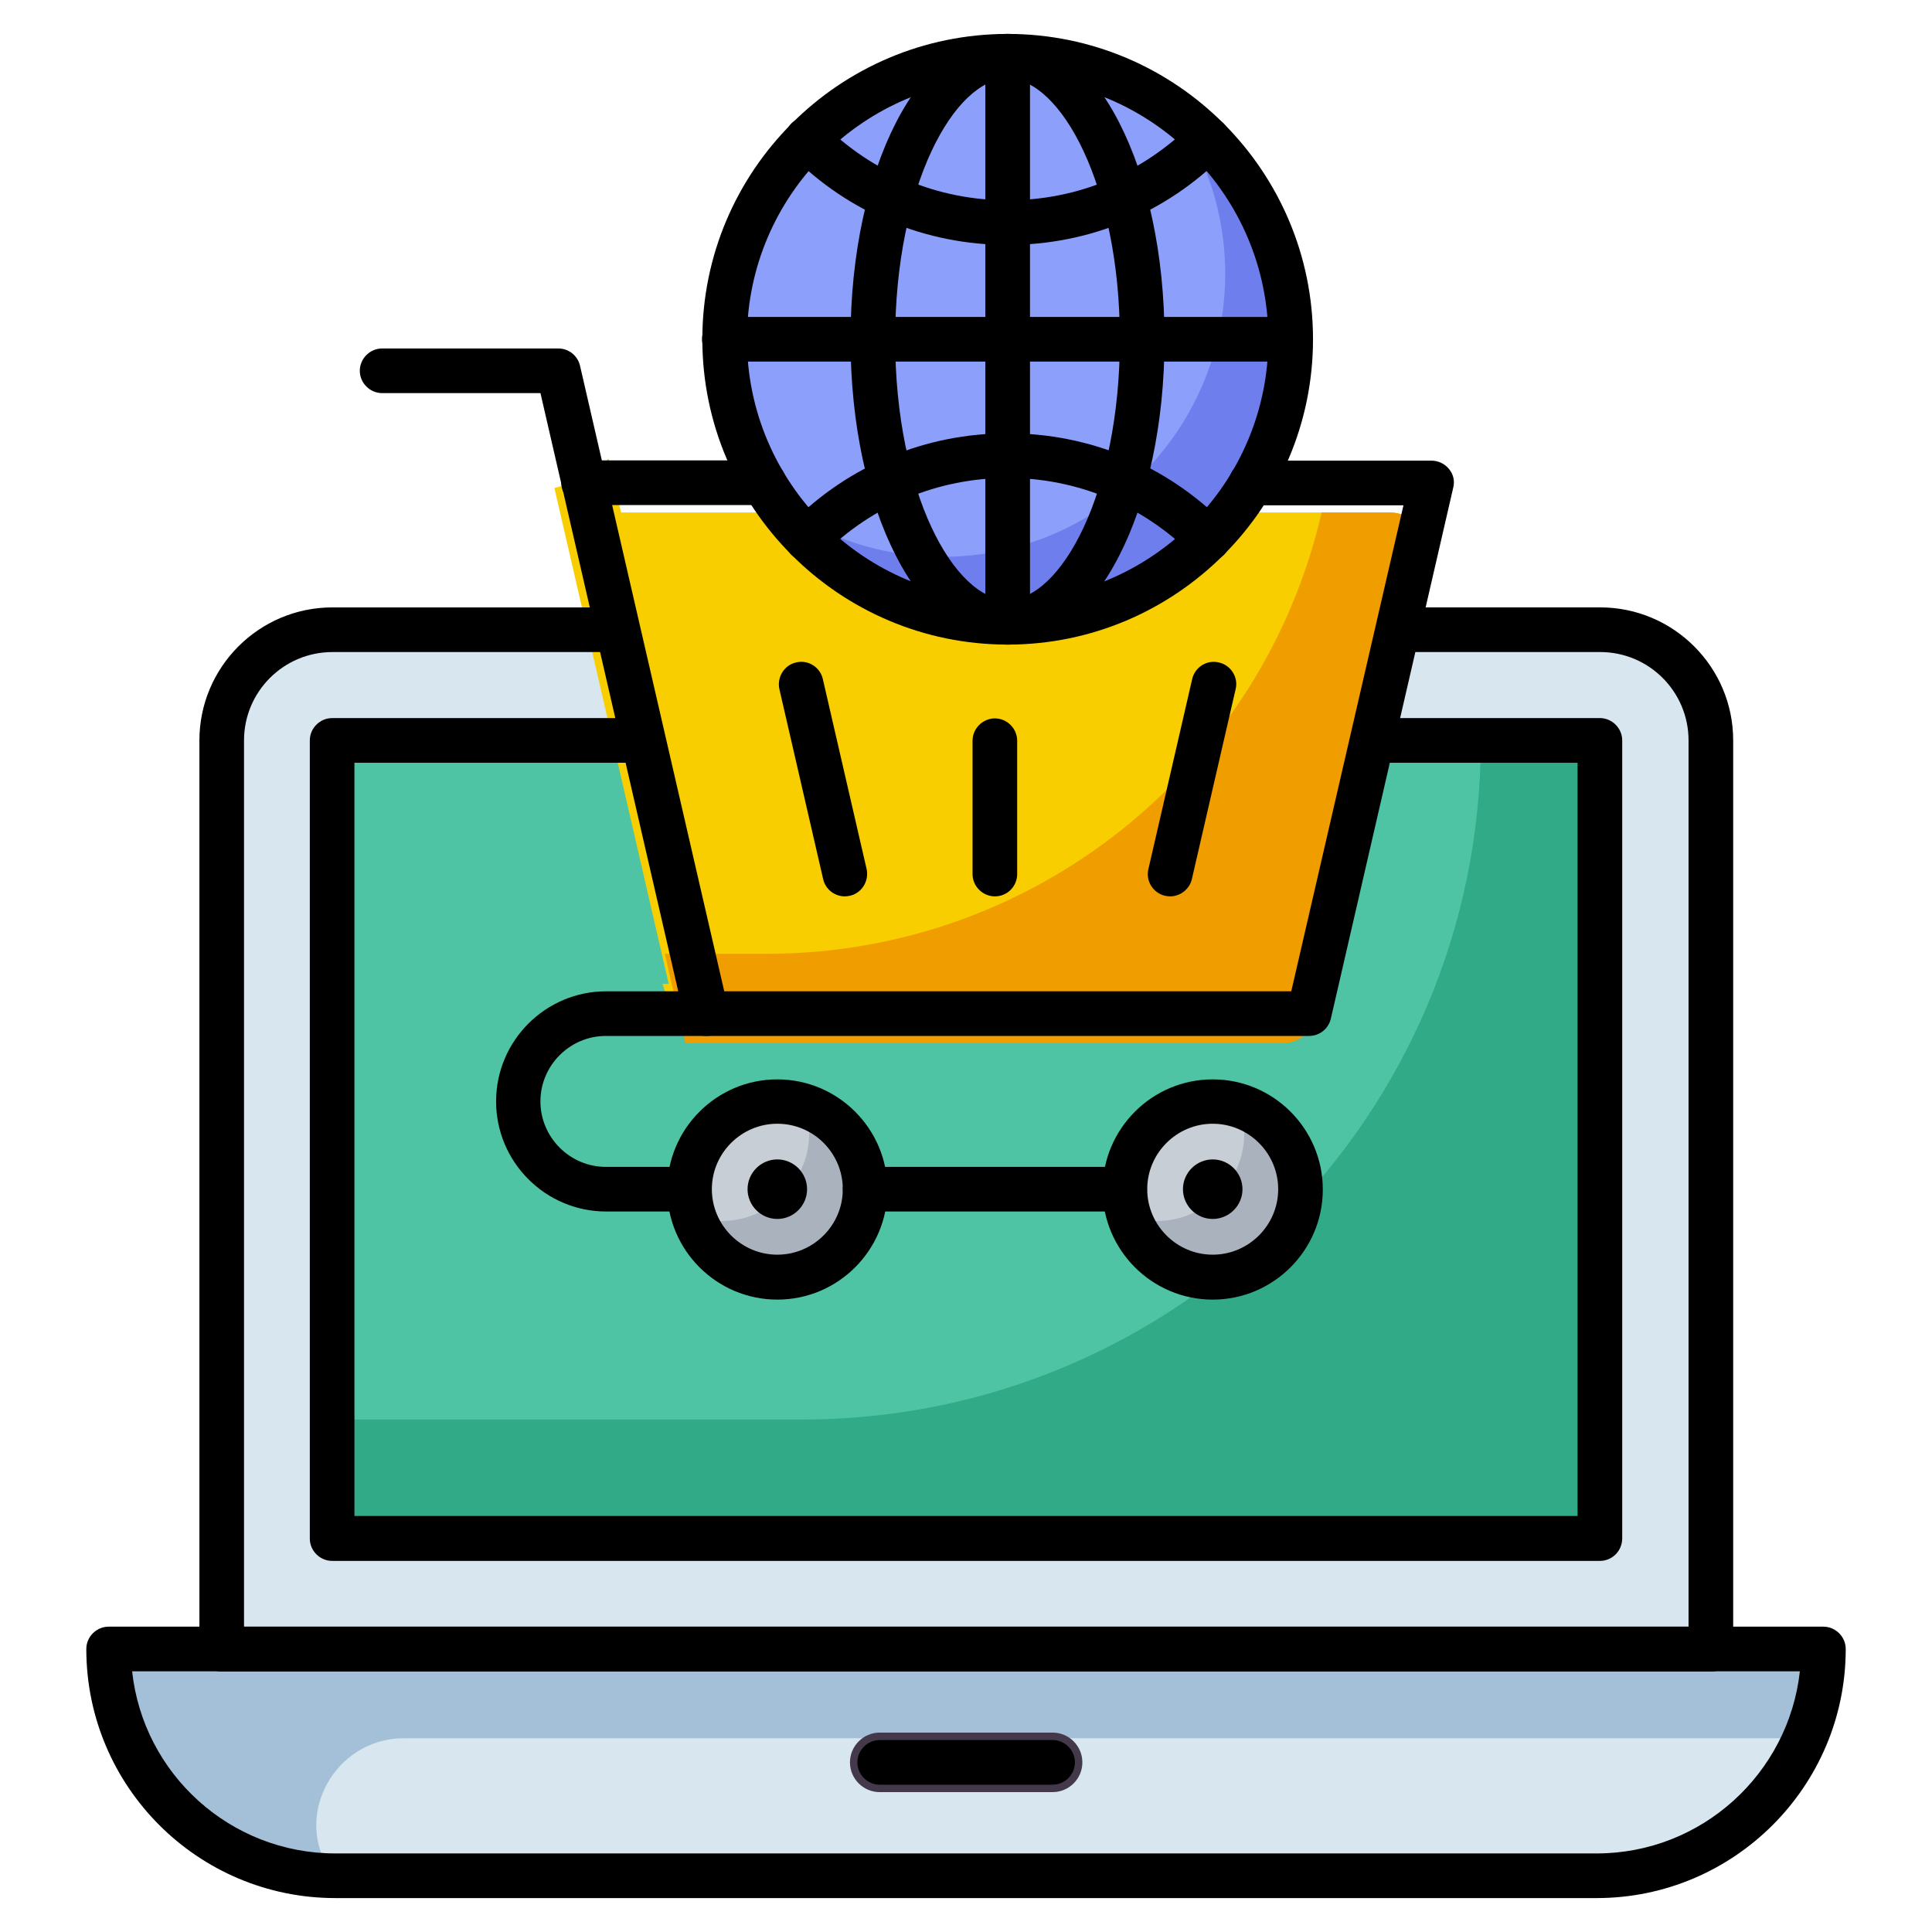
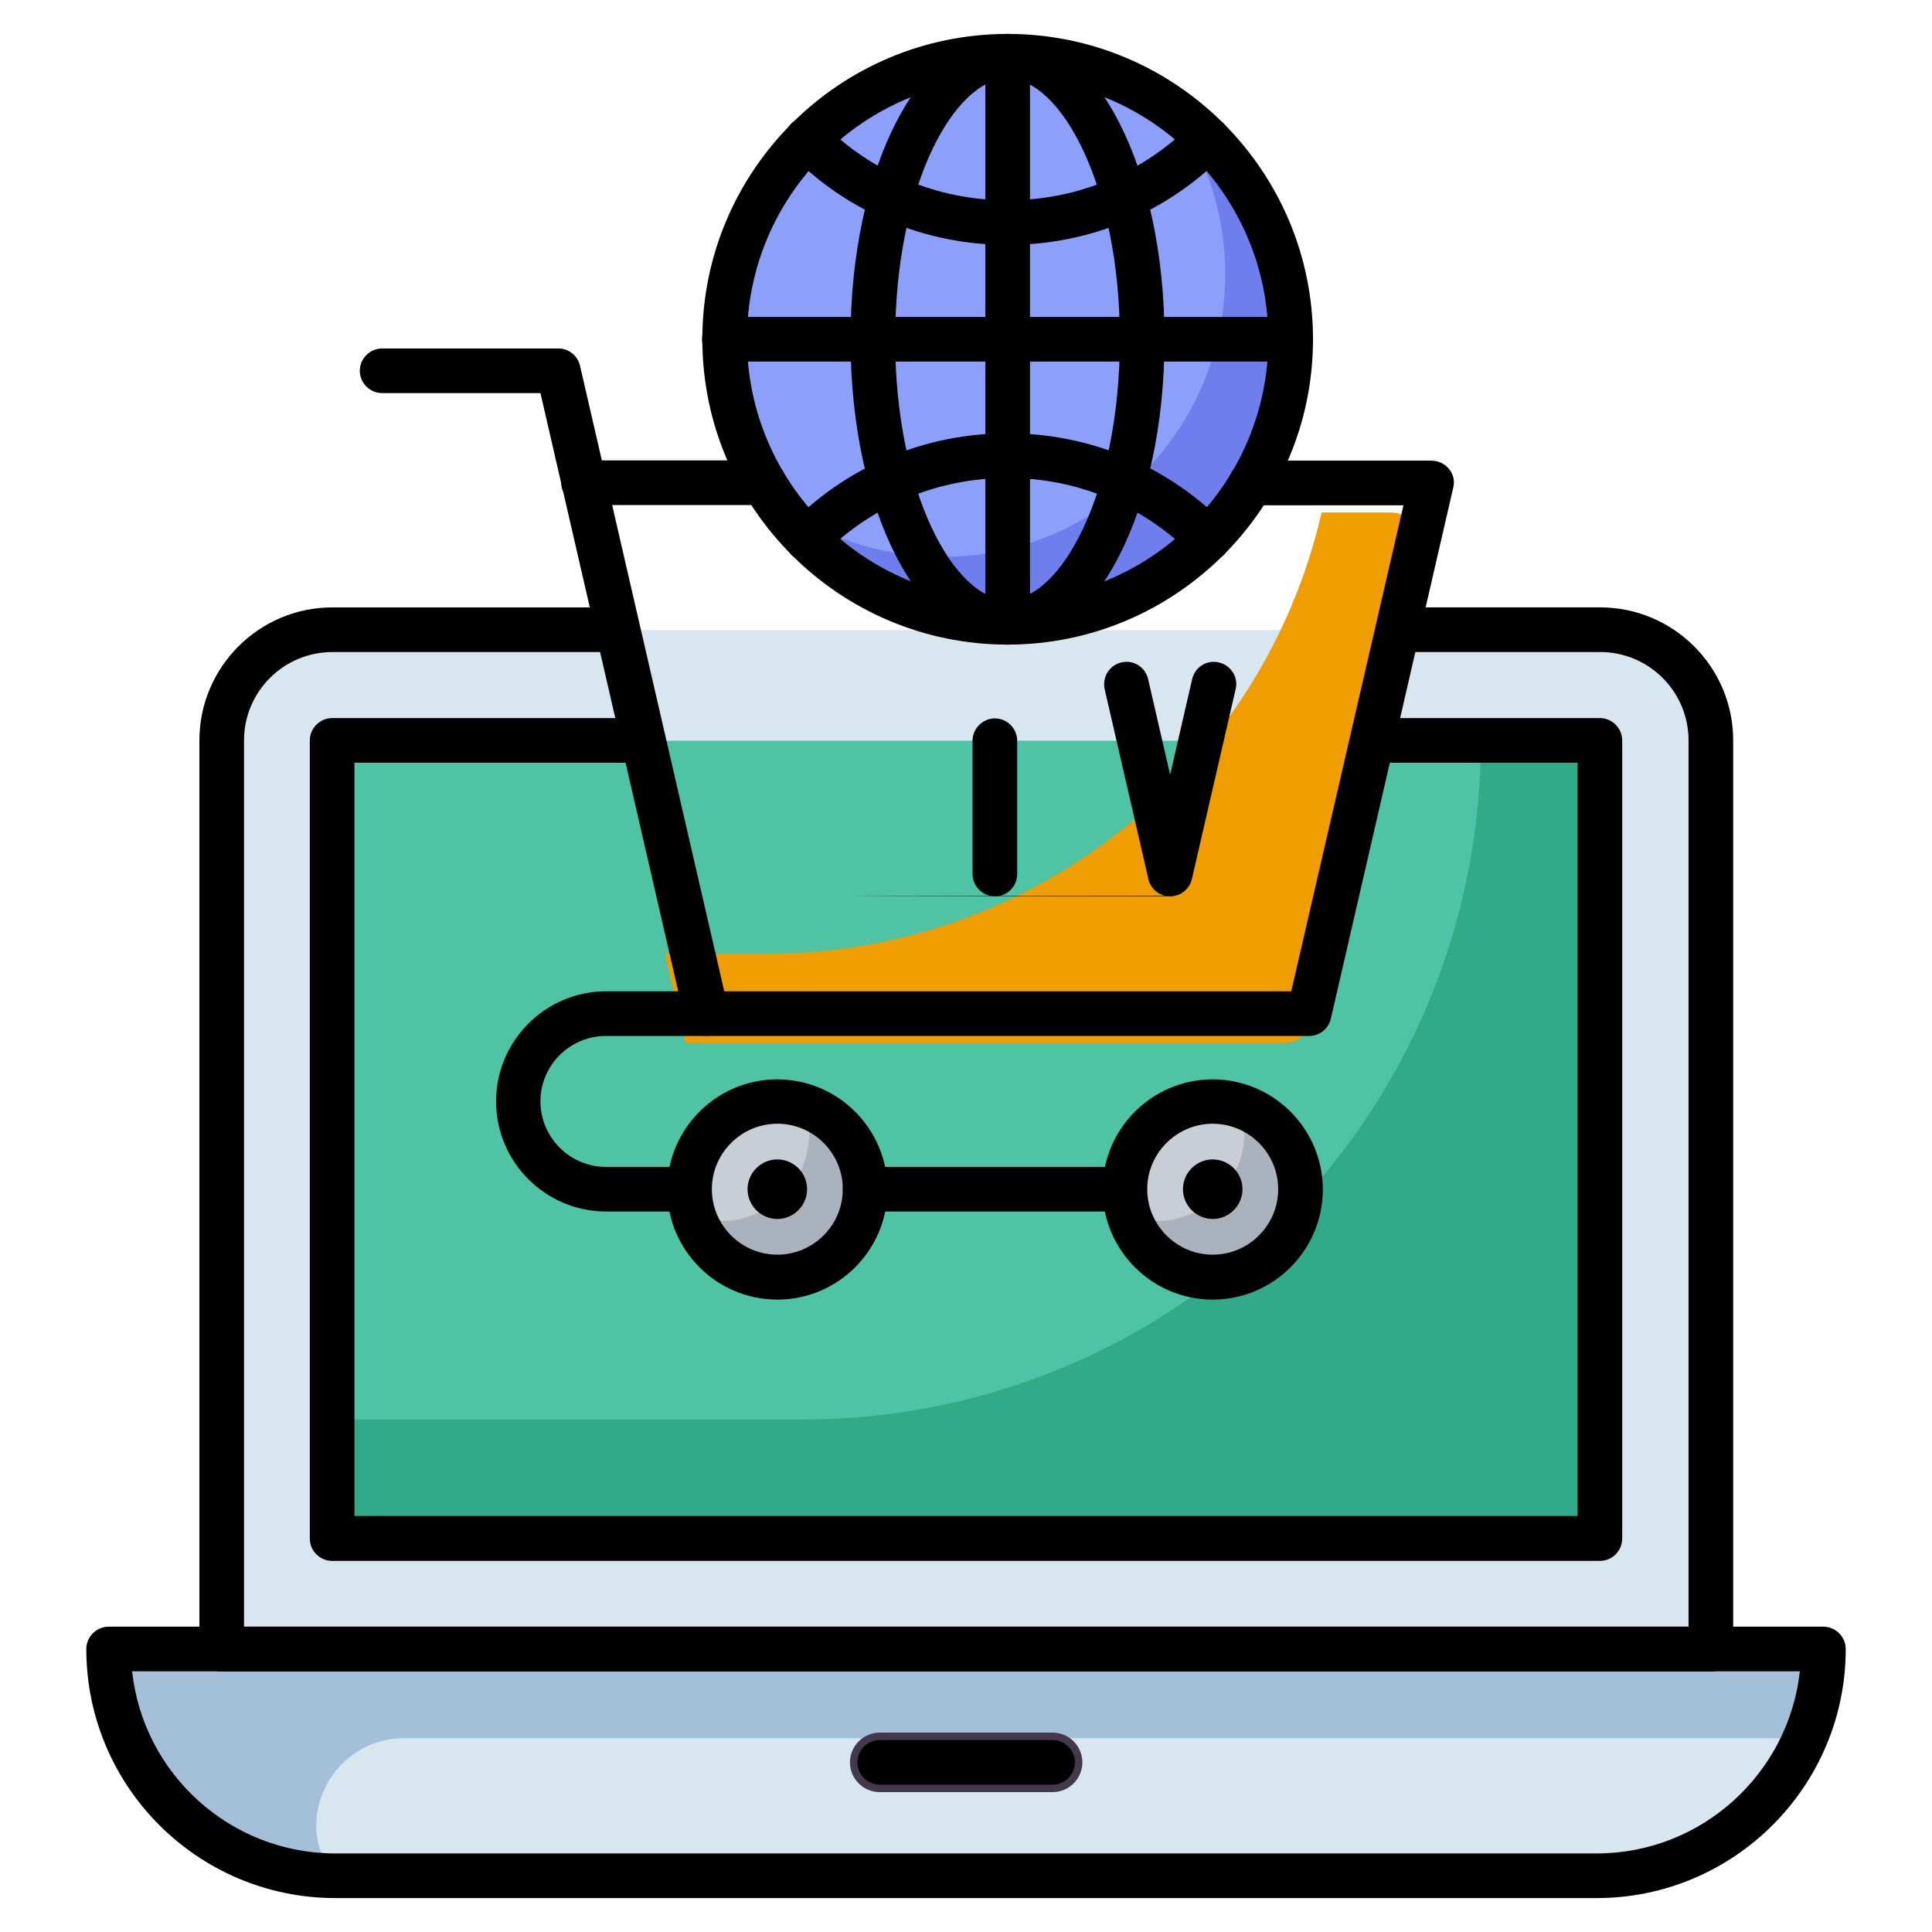
<svg xmlns="http://www.w3.org/2000/svg" version="1.1" id="Layer_1" x="0px" y="0px" width="95px" height="95px" viewBox="0 0 95 95" xml:space="preserve">
  <path fill="#D7E6EF" d="M5.341,81.084c0,6.16,4.99,11.15,11.15,11.15h62.017c6.16,0,11.149-4.99,11.149-11.15H5.341z" />
  <path fill="#A4C0D8" d="M5.341,81.084c0,6.13,4.96,11.106,11.077,11.15c-0.014-0.015-0.029-0.044-0.043-0.058  c-2.078-2.752,0.029-6.704,3.483-6.704h68.893c0.586-1.346,0.907-2.837,0.907-4.389H5.341z" />
  <path fill="#D7E6EF" d="M78.685,30.979H16.331c-3,0-5.443,2.43-5.443,5.444v44.676h73.226V36.423  C84.113,33.408,81.684,30.979,78.685,30.979z" />
  <rect x="16.331" y="36.423" fill="#4EC4A5" width="62.354" height="39.231" />
  <path fill="#30AA87" d="M72.815,36.423c0,18.438-14.94,33.379-33.378,33.379H16.331v5.853h62.338V36.423H72.815z" />
-   <path fill="#F8CE01" d="M68.367,25.199H30.54l-0.615-2.648c-0.717,0.658-1.61,1.156-2.663,1.448l5.619,24.379h-0.307  c0.059,0.132,0.073,0.264,0.131,0.395c0.307,0.571,0.527,1.2,0.673,1.845h31.037c0.116-0.16,0.205-0.352,0.264-0.556l5.268-22.887  C70.168,26.165,69.406,25.199,68.367,25.199z" />
  <path fill="#44394A" d="M51.758,88.122h-8.501c-0.805,0-1.463-0.657-1.463-1.464c0-0.804,0.659-1.463,1.463-1.463h8.501  c0.806,0,1.464,0.659,1.464,1.463C53.222,87.465,52.563,88.122,51.758,88.122z" />
  <path fill="#C8CED6" d="M38.222,54.158c-2.37,0-4.317,1.946-4.317,4.316c0,2.371,1.947,4.316,4.317,4.316  c2.371,0,4.317-1.945,4.317-4.316C42.54,56.104,40.593,54.158,38.222,54.158z M59.631,54.158c-2.37,0-4.316,1.946-4.316,4.316  c0,2.371,1.946,4.316,4.316,4.316c2.371,0,4.317-1.945,4.317-4.316C63.948,56.104,62.002,54.158,59.631,54.158z" />
  <circle fill="#8C9FFA" cx="49.549" cy="16.682" r="13.917" />
  <path fill="#6E7FED" d="M57.641,5.371c1.639,2.283,2.605,5.078,2.605,8.092c0,7.683-6.234,13.917-13.917,13.917  c-3.015,0-5.81-0.98-8.092-2.605c2.531,3.527,6.643,5.825,11.312,5.825c7.683,0,13.916-6.234,13.916-13.917  C63.465,12.014,61.153,7.902,57.641,5.371z" />
  <path fill="#F09D00" d="M68.367,25.199h-3.38C62.061,37.9,50.748,46.9,37.71,46.9h-5.02l1.01,4.391h29.397  c0.747,0,1.405-0.513,1.567-1.245l5.268-22.887C70.168,26.165,69.406,25.199,68.367,25.199z" />
  <path fill="#AAB2BD" d="M39.554,54.392c0.131,0.426,0.234,0.864,0.234,1.333c0,2.371-1.947,4.316-4.317,4.316  c-0.468,0-0.907-0.088-1.332-0.234c0.571,1.727,2.18,3,4.098,3c2.371,0,4.316-1.946,4.316-4.316  C42.54,56.572,41.281,54.963,39.554,54.392z M60.948,54.392c0.132,0.426,0.234,0.864,0.234,1.333c0,2.371-1.946,4.316-4.317,4.316  c-0.468,0-0.906-0.088-1.331-0.234c0.57,1.727,2.18,3,4.097,3c2.37,0,4.317-1.946,4.317-4.316  C63.948,56.572,62.69,54.963,60.948,54.392z" />
  <path d="M78.509,93.332H16.492c-6.761,0-12.248-5.488-12.248-12.248c0-0.601,0.498-1.098,1.098-1.098h84.317  c0.6,0,1.099,0.497,1.099,1.098C90.757,87.844,85.255,93.332,78.509,93.332z M6.497,82.181c0.542,5.033,4.814,8.956,9.995,8.956  h62.017c5.165,0,9.438-3.923,9.994-8.956H6.497z" />
  <path d="M51.758,87.757h-8.501c-0.6,0-1.098-0.498-1.098-1.099c0-0.6,0.498-1.097,1.098-1.097h8.501  c0.601,0,1.098,0.497,1.098,1.097C52.855,87.259,52.358,87.757,51.758,87.757z M84.127,82.195H10.902  c-0.6,0-1.097-0.497-1.097-1.097V36.408c0-3.6,2.926-6.541,6.541-6.541h13.945c0.6,0,1.098,0.498,1.098,1.098  s-0.498,1.098-1.098,1.098H16.346c-2.4,0-4.347,1.946-4.347,4.346v43.579h71.03V36.408c0-2.399-1.945-4.346-4.345-4.346h-9.762  c-0.6,0-1.097-0.498-1.097-1.098s0.497-1.098,1.097-1.098h9.762c3.6,0,6.54,2.927,6.54,6.541v44.676  C85.225,81.698,84.728,82.195,84.127,82.195z" />
  <path d="M78.669,76.752H16.331c-0.6,0-1.097-0.497-1.097-1.098V36.408c0-0.6,0.498-1.098,1.097-1.098h15.277  c0.601,0,1.098,0.498,1.098,1.098s-0.497,1.098-1.098,1.098h-14.18v37.037h60.144V37.505h-9.966c-0.6,0-1.098-0.498-1.098-1.098  s0.498-1.098,1.098-1.098h11.063c0.6,0,1.098,0.498,1.098,1.098v39.233C79.767,76.255,79.284,76.752,78.669,76.752z M49.549,31.696  c-8.283,0-15.014-6.731-15.014-15.014c0-8.282,6.731-15.014,15.014-15.014c8.282,0,15.014,6.732,15.014,15.014  C64.563,24.965,57.817,31.696,49.549,31.696z M49.549,3.863c-7.068,0-12.819,5.75-12.819,12.819c0,7.068,5.751,12.819,12.819,12.819  c7.067,0,12.818-5.751,12.818-12.819C62.367,9.614,56.616,3.863,49.549,3.863z" />
  <path d="M49.549,12.043c-4.024,0-7.8-1.566-10.639-4.419c-0.424-0.425-0.424-1.127,0-1.551c0.424-0.425,1.127-0.425,1.551,0  c2.429,2.429,5.648,3.775,9.087,3.775c3.439,0,6.658-1.346,9.072-3.775c0.425-0.425,1.127-0.425,1.551,0  c0.425,0.424,0.425,1.126,0,1.551C57.334,10.478,53.559,12.043,49.549,12.043z M59.396,27.599c-0.277,0-0.556-0.103-0.775-0.322  c-2.429-2.429-5.648-3.775-9.072-3.775c-3.424,0-6.658,1.346-9.087,3.775c-0.424,0.424-1.127,0.424-1.551,0s-0.424-1.127,0-1.551  c2.839-2.854,6.614-4.419,10.639-4.419s7.8,1.566,10.639,4.419c0.424,0.424,0.424,1.126,0,1.551  C59.953,27.496,59.675,27.599,59.396,27.599z" />
  <path d="M49.549,31.696c-4.332,0-7.727-6.6-7.727-15.014c0-8.415,3.395-15.014,7.727-15.014c4.331,0,7.712,6.6,7.712,15.014  C57.261,25.096,53.866,31.696,49.549,31.696z M49.549,3.863c-2.62,0-5.532,5.268-5.532,12.819s2.912,12.819,5.532,12.819  c2.619,0,5.517-5.268,5.517-12.819S52.153,3.863,49.549,3.863z" />
  <path d="M49.549,31.696c-0.601,0-1.098-0.497-1.098-1.097V2.766c0-0.6,0.497-1.098,1.098-1.098c0.6,0,1.098,0.498,1.098,1.098  v27.833C50.646,31.199,50.148,31.696,49.549,31.696z" />
-   <path d="M63.465,17.78H35.618c-0.6,0-1.098-0.498-1.098-1.098c0-0.6,0.498-1.098,1.098-1.098H63.45c0.6,0,1.099,0.498,1.099,1.098  C64.549,17.282,64.065,17.78,63.465,17.78z M57.538,44.076c-0.087,0-0.16-0.015-0.249-0.029c-0.585-0.131-0.965-0.731-0.819-1.317  l2.151-9.336c0.132-0.585,0.717-0.965,1.316-0.819c0.586,0.131,0.968,0.731,0.82,1.317l-2.151,9.336  C58.49,43.724,58.036,44.076,57.538,44.076z M41.544,44.076c-0.497,0-0.951-0.336-1.068-0.849l-2.151-9.336  c-0.132-0.585,0.233-1.186,0.819-1.317c0.6-0.146,1.185,0.234,1.317,0.819l2.151,9.336c0.132,0.585-0.234,1.186-0.819,1.317  C41.705,44.061,41.632,44.076,41.544,44.076z M38.222,63.904c-2.985,0-5.414-2.43-5.414-5.414c0-2.986,2.429-5.415,5.414-5.415  c2.985,0,5.415,2.429,5.415,5.415C43.637,61.475,41.208,63.904,38.222,63.904z M38.222,55.256c-1.77,0-3.219,1.448-3.219,3.219  c0,1.771,1.449,3.22,3.219,3.22c1.771,0,3.22-1.448,3.22-3.22C41.442,56.704,40.008,55.256,38.222,55.256z M59.631,63.904  c-2.985,0-5.413-2.43-5.413-5.414c0-2.986,2.428-5.415,5.413-5.415s5.414,2.429,5.414,5.415  C65.045,61.475,62.616,63.904,59.631,63.904z M59.631,55.256c-1.77,0-3.22,1.448-3.22,3.219c0,1.771,1.45,3.22,3.22,3.22  c1.771,0,3.22-1.448,3.22-3.22C62.851,56.704,61.401,55.256,59.631,55.256z" />
+   <path d="M63.465,17.78H35.618c-0.6,0-1.098-0.498-1.098-1.098c0-0.6,0.498-1.098,1.098-1.098H63.45c0.6,0,1.099,0.498,1.099,1.098  C64.549,17.282,64.065,17.78,63.465,17.78z M57.538,44.076c-0.087,0-0.16-0.015-0.249-0.029c-0.585-0.131-0.965-0.731-0.819-1.317  l2.151-9.336c0.132-0.585,0.717-0.965,1.316-0.819c0.586,0.131,0.968,0.731,0.82,1.317l-2.151,9.336  C58.49,43.724,58.036,44.076,57.538,44.076z c-0.497,0-0.951-0.336-1.068-0.849l-2.151-9.336  c-0.132-0.585,0.233-1.186,0.819-1.317c0.6-0.146,1.185,0.234,1.317,0.819l2.151,9.336c0.132,0.585-0.234,1.186-0.819,1.317  C41.705,44.061,41.632,44.076,41.544,44.076z M38.222,63.904c-2.985,0-5.414-2.43-5.414-5.414c0-2.986,2.429-5.415,5.414-5.415  c2.985,0,5.415,2.429,5.415,5.415C43.637,61.475,41.208,63.904,38.222,63.904z M38.222,55.256c-1.77,0-3.219,1.448-3.219,3.219  c0,1.771,1.449,3.22,3.219,3.22c1.771,0,3.22-1.448,3.22-3.22C41.442,56.704,40.008,55.256,38.222,55.256z M59.631,63.904  c-2.985,0-5.413-2.43-5.413-5.414c0-2.986,2.428-5.415,5.413-5.415s5.414,2.429,5.414,5.415  C65.045,61.475,62.616,63.904,59.631,63.904z M59.631,55.256c-1.77,0-3.22,1.448-3.22,3.219c0,1.771,1.45,3.22,3.22,3.22  c1.771,0,3.22-1.448,3.22-3.22C62.851,56.704,61.401,55.256,59.631,55.256z" />
  <path d="M59.631,57.011c-0.805,0-1.463,0.659-1.463,1.464s0.658,1.463,1.463,1.463c0.806,0,1.464-0.658,1.464-1.463  S60.437,57.011,59.631,57.011z M38.222,57.011c-0.805,0-1.463,0.659-1.463,1.464s0.658,1.463,1.463,1.463  c0.805,0,1.463-0.658,1.463-1.463S39.027,57.011,38.222,57.011z M55.3,59.572H42.54c-0.6,0-1.098-0.497-1.098-1.098  c0-0.6,0.498-1.097,1.098-1.097H55.3c0.6,0,1.098,0.497,1.098,1.097C56.397,59.075,55.914,59.572,55.3,59.572z M33.905,59.572  h-4.097c-2.985,0-5.414-2.429-5.414-5.414c0-2.984,2.429-5.414,5.414-5.414h3.542l-6.775-29.414H18.79  c-0.6,0-1.098-0.498-1.098-1.098c0-0.6,0.498-1.097,1.098-1.097h8.663c0.512,0,0.951,0.351,1.068,0.849l7.287,31.608  c0.074,0.321,0,0.673-0.205,0.937c-0.205,0.263-0.527,0.41-0.864,0.41h-4.945c-1.771,0-3.22,1.448-3.22,3.219s1.449,3.22,3.22,3.22  h4.097c0.6,0,1.098,0.497,1.098,1.097C34.989,59.075,34.506,59.572,33.905,59.572z M48.92,44.076c-0.6,0-1.098-0.497-1.098-1.098  v-6.555c0-0.6,0.498-1.098,1.098-1.098s1.097,0.498,1.097,1.098v6.555C50.017,43.579,49.534,44.076,48.92,44.076z" />
  <path d="M64.372,50.939H34.71c-0.6,0-1.097-0.499-1.097-1.099s0.497-1.097,1.097-1.097h28.784l5.517-23.896h-7.492  c-0.6,0-1.097-0.498-1.097-1.098s0.497-1.098,1.097-1.098h8.868c0.337,0,0.644,0.146,0.863,0.41c0.22,0.264,0.293,0.6,0.204,0.937  L65.44,50.09C65.323,50.588,64.884,50.939,64.372,50.939z M37.564,24.833h-8.868c-0.6,0-1.098-0.497-1.098-1.097  s0.498-1.097,1.098-1.097h8.868c0.6,0,1.098,0.497,1.098,1.097S38.164,24.833,37.564,24.833z" />
</svg>